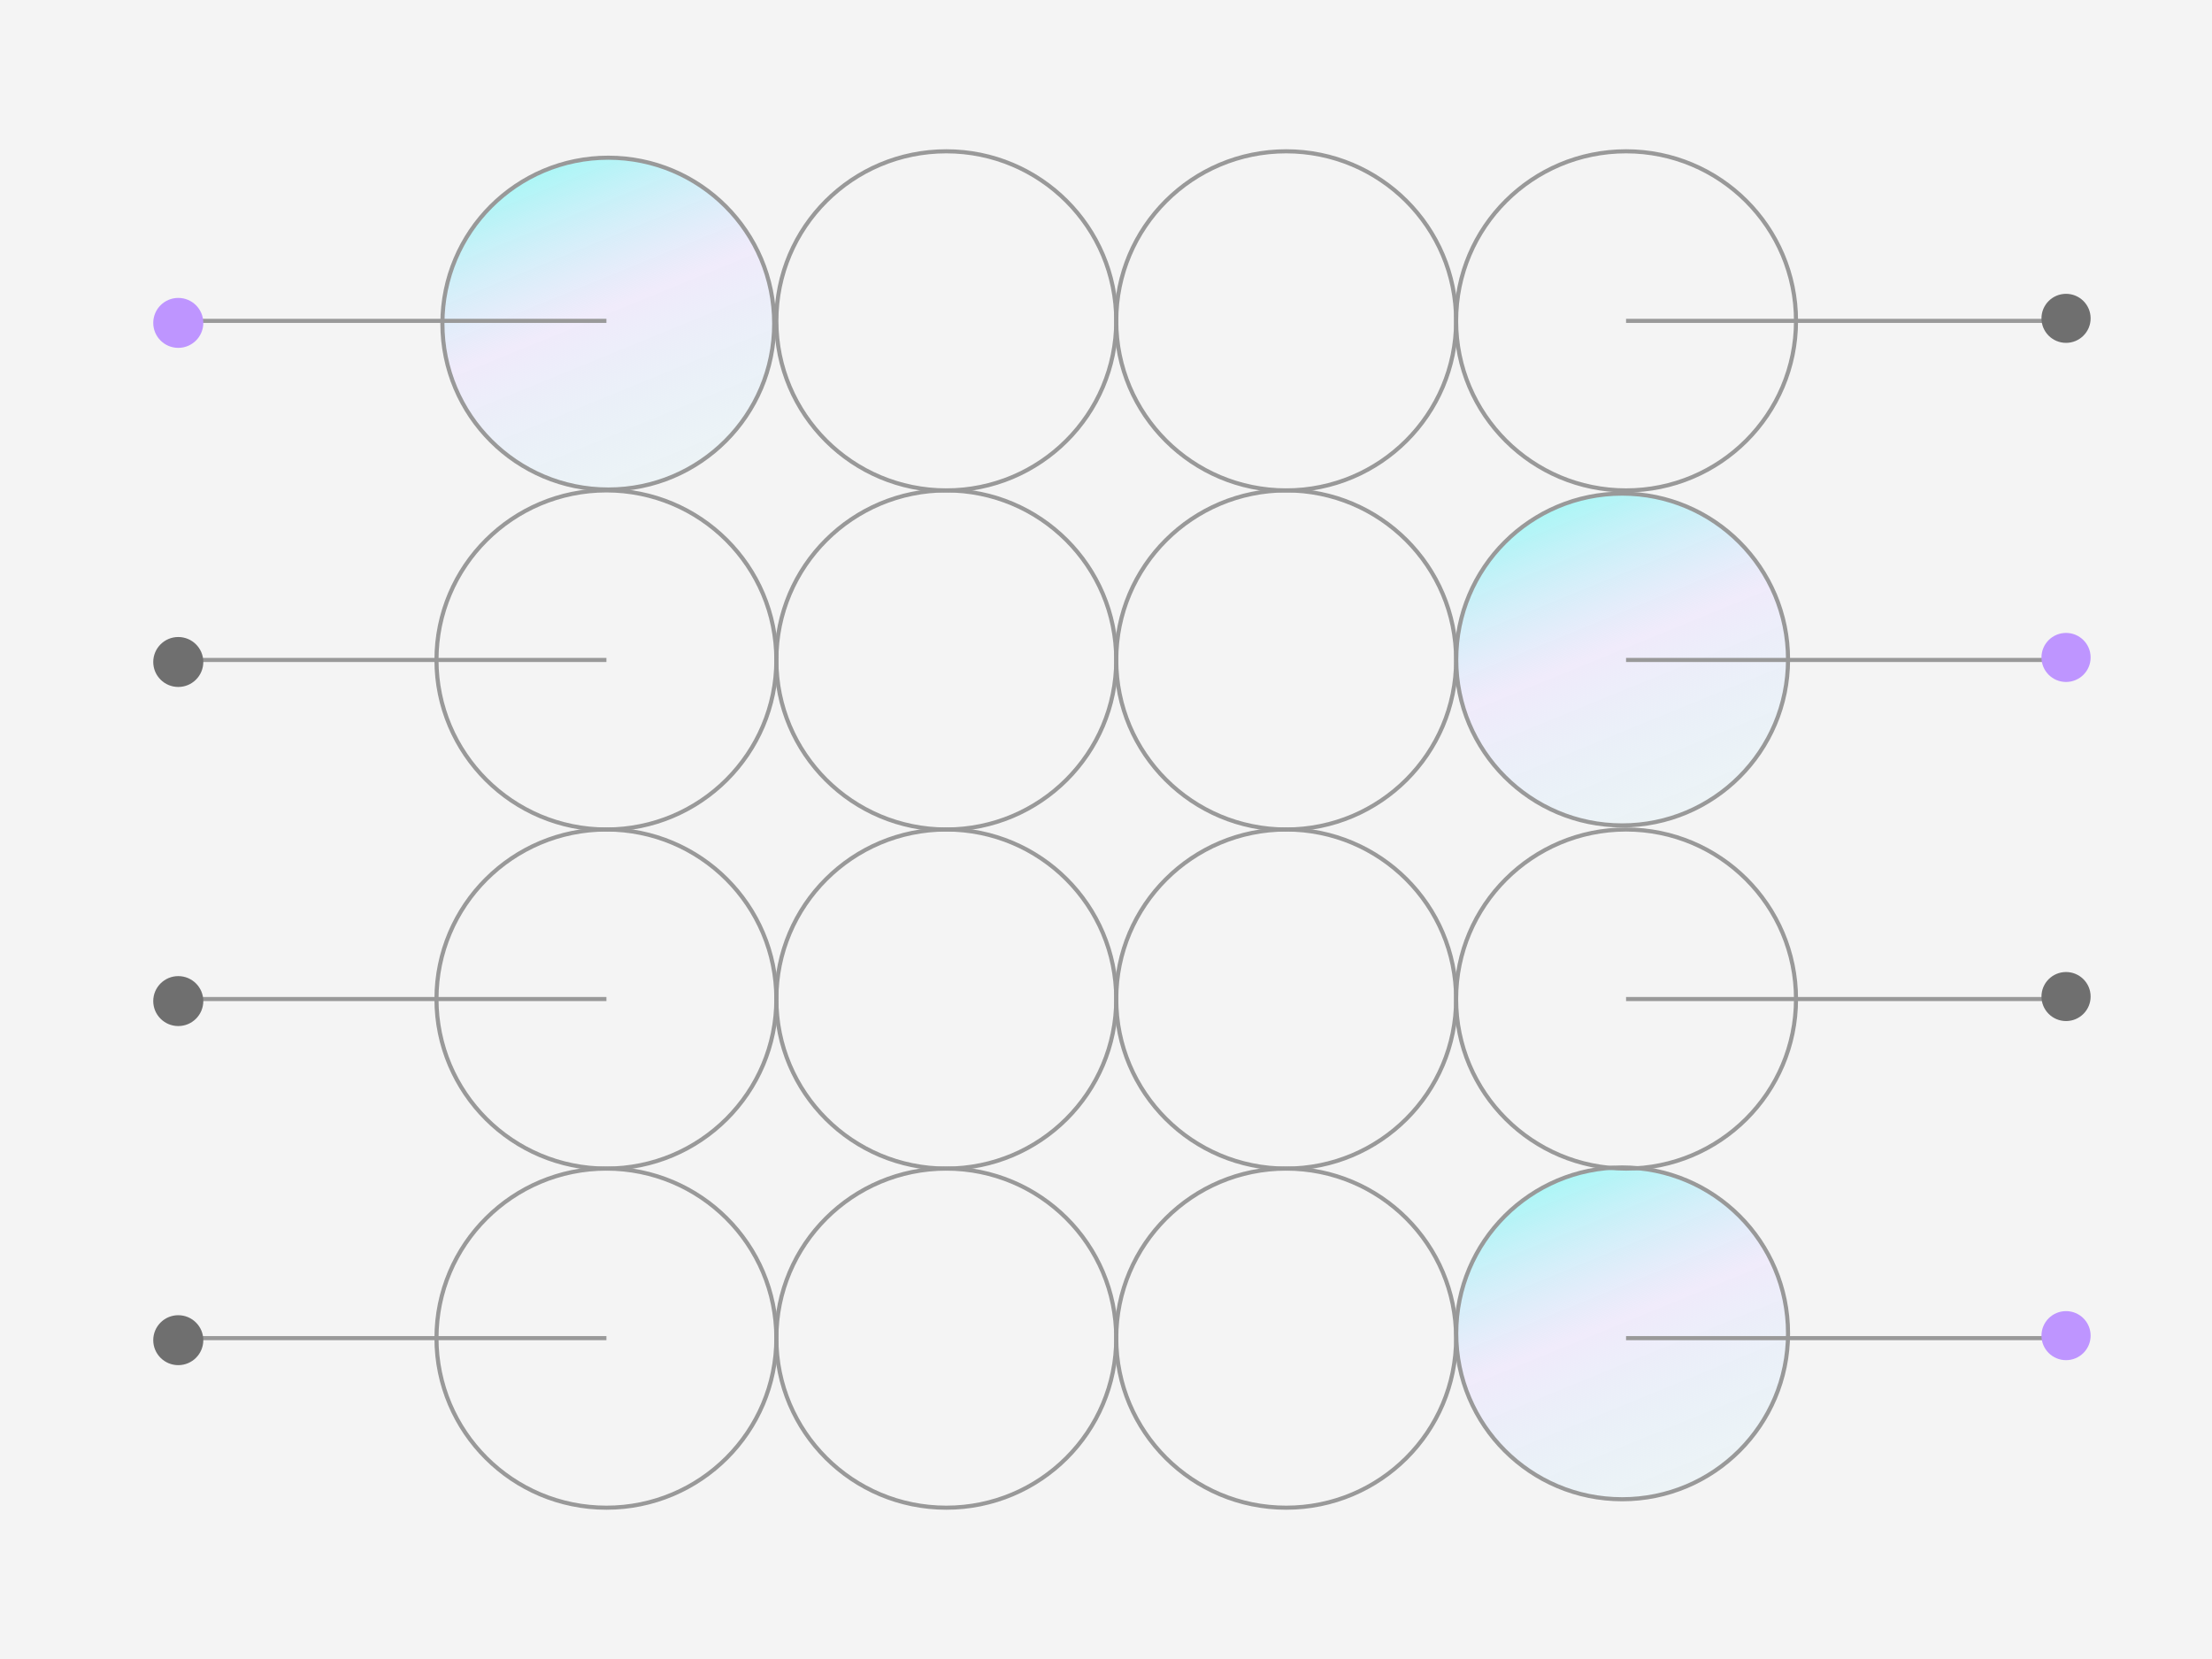
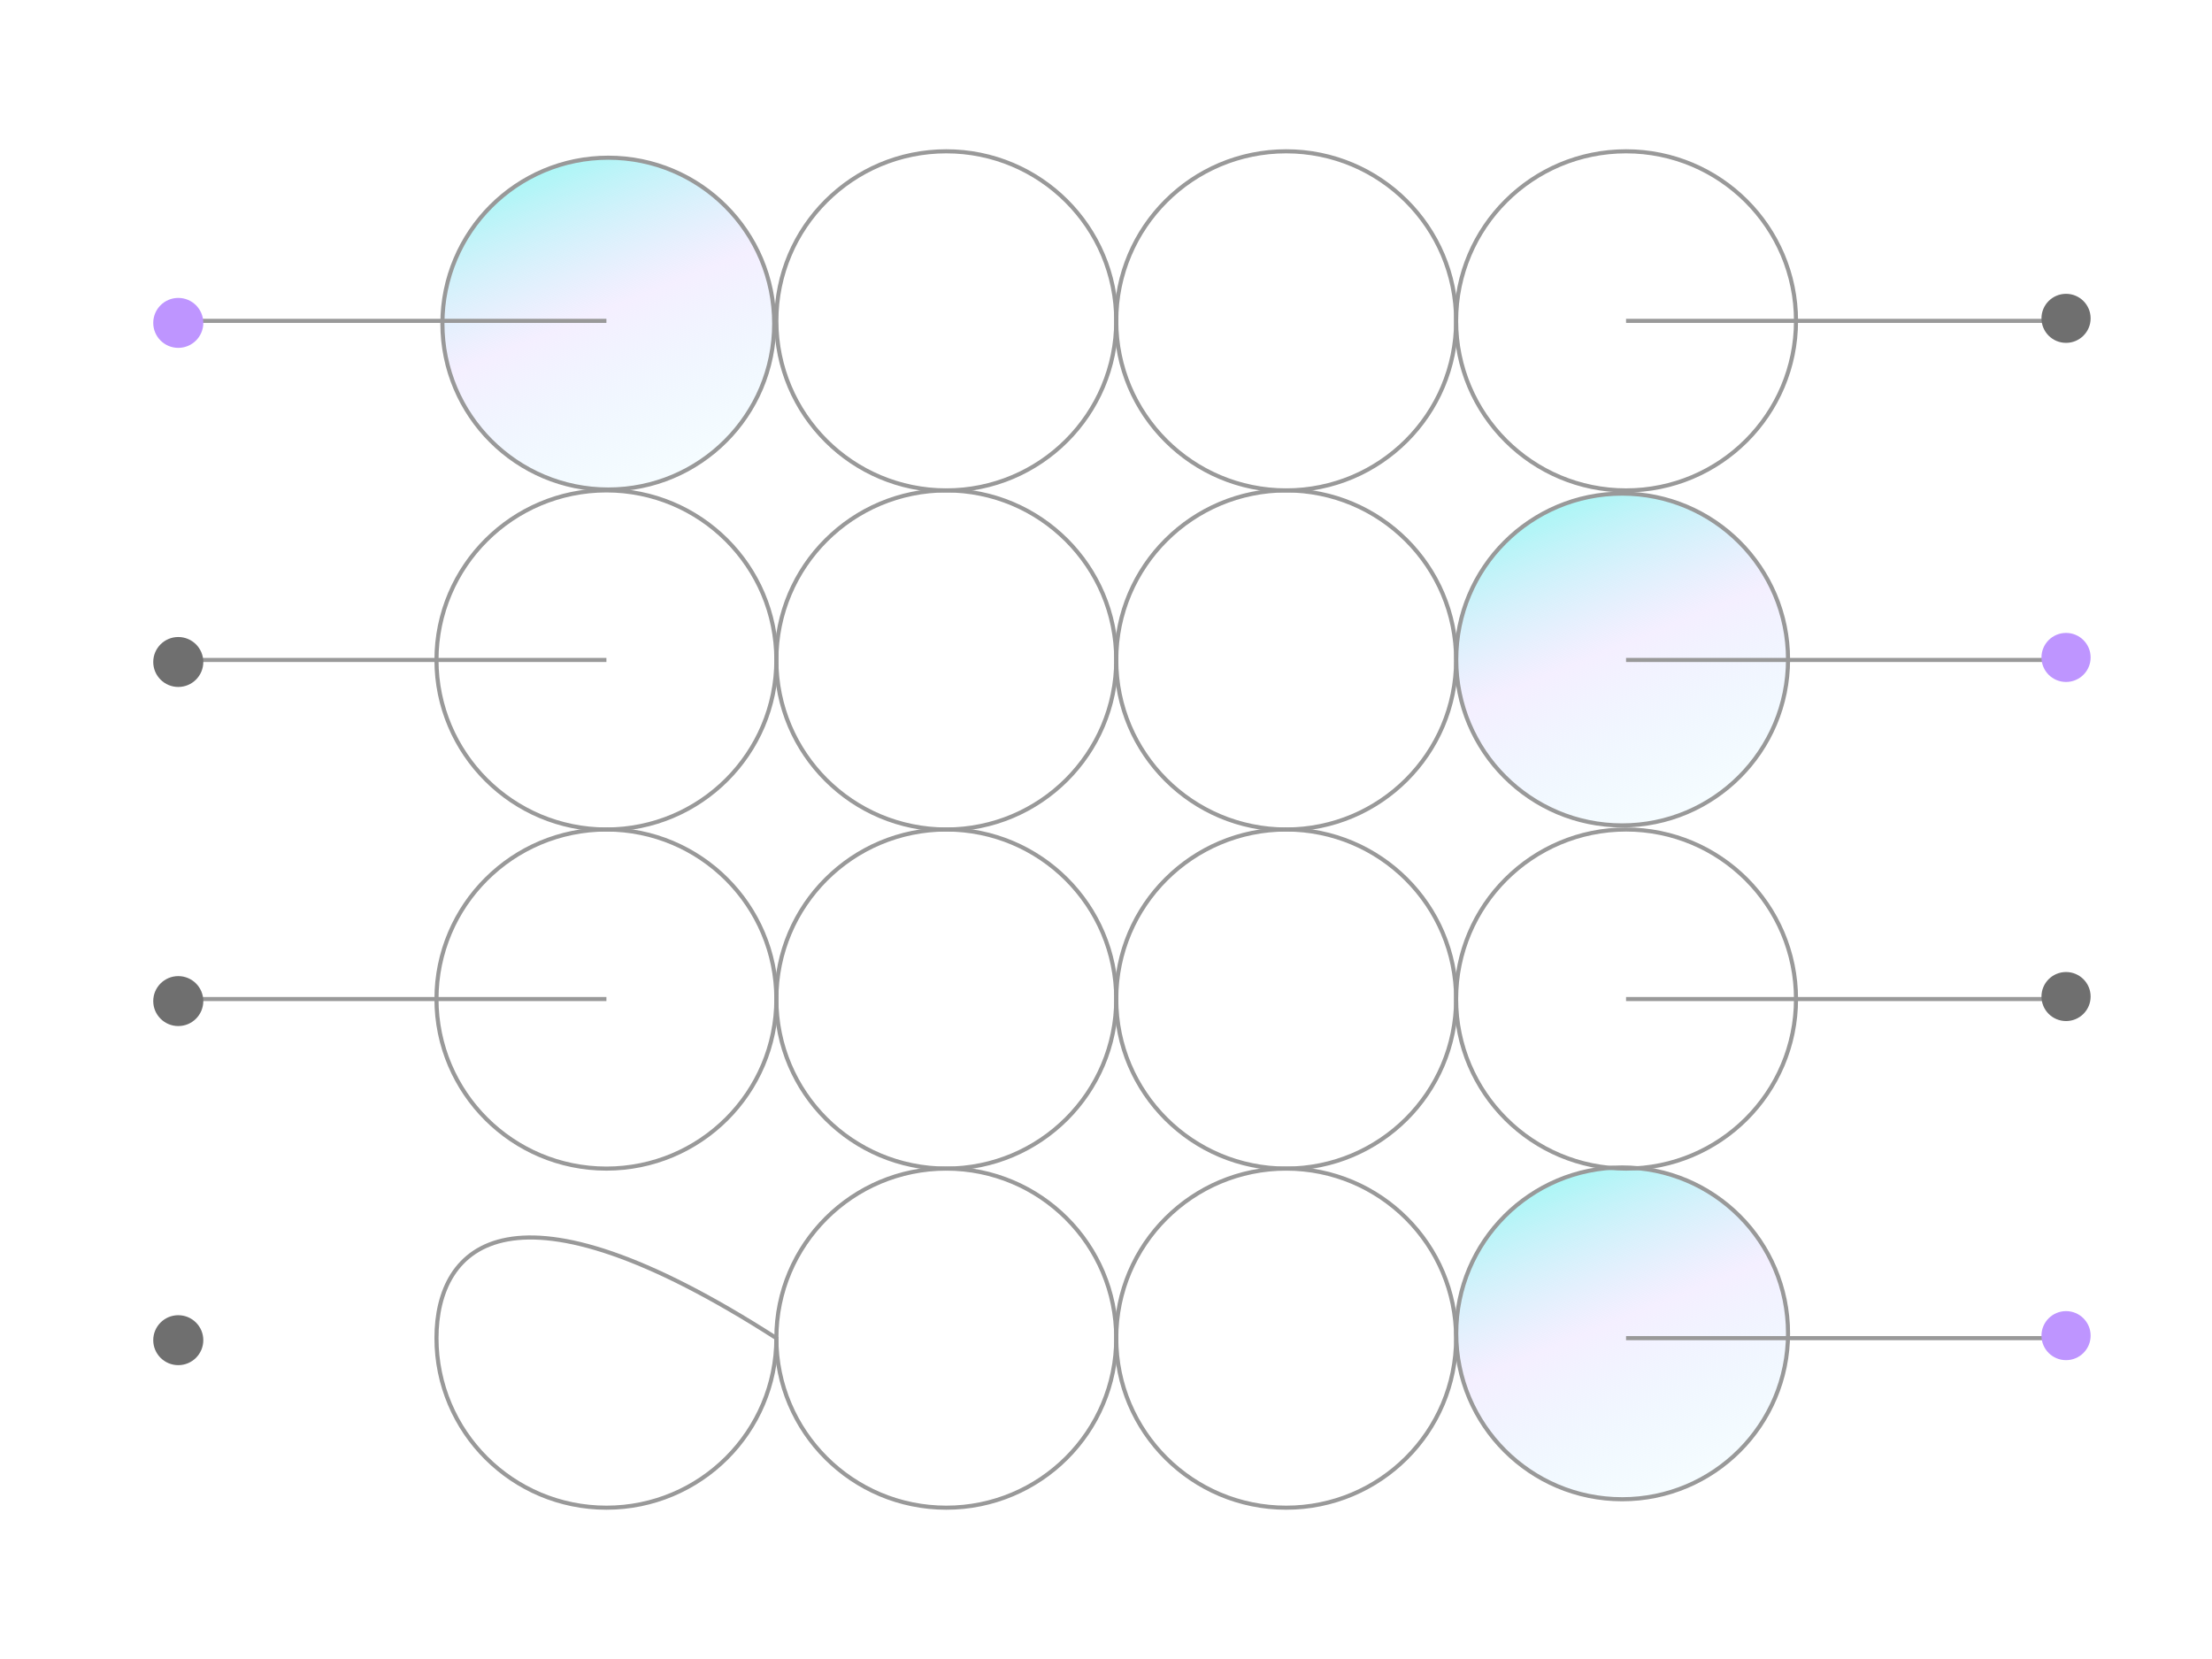
<svg xmlns="http://www.w3.org/2000/svg" width="540" height="405" viewBox="0 0 540 405" fill="none">
-   <rect width="540" height="405" fill="#F4F4F4" />
  <circle cx="396" cy="161" r="40.5" fill="url(#paint0_linear_5877_8376)" stroke="#999999" />
  <circle cx="396" cy="325.5" r="40.5" fill="url(#paint1_linear_5877_8376)" stroke="#999999" />
  <circle cx="148.5" cy="79" r="40.5" fill="url(#paint2_linear_5877_8376)" stroke="#999999" />
  <path d="M231.014 119.719C253.926 119.719 272.5 101.187 272.5 78.328C272.5 55.468 253.926 36.937 231.014 36.937C208.101 36.937 189.527 55.468 189.527 78.328C189.527 101.187 208.101 119.719 231.014 119.719Z" stroke="#999999" stroke-miterlimit="10" />
  <path d="M313.986 119.719C336.898 119.719 355.473 101.187 355.473 78.328C355.473 55.468 336.898 36.937 313.986 36.937C291.074 36.937 272.5 55.468 272.5 78.328C272.5 101.187 291.074 119.719 313.986 119.719Z" stroke="#999999" stroke-miterlimit="10" />
  <path d="M396.958 119.719C419.871 119.719 438.445 101.187 438.445 78.328C438.445 55.468 419.871 36.937 396.958 36.937C374.046 36.937 355.472 55.468 355.472 78.328C355.472 101.187 374.046 119.719 396.958 119.719Z" stroke="#999999" stroke-miterlimit="10" />
  <path d="M148.041 202.5C170.953 202.5 189.527 183.969 189.527 161.109C189.527 138.25 170.953 119.719 148.041 119.719C125.129 119.719 106.555 138.25 106.555 161.109C106.555 183.969 125.129 202.5 148.041 202.5Z" stroke="#999999" stroke-miterlimit="10" />
  <path d="M231.014 202.5C253.926 202.5 272.5 183.969 272.5 161.109C272.5 138.25 253.926 119.719 231.014 119.719C208.101 119.719 189.527 138.25 189.527 161.109C189.527 183.969 208.101 202.5 231.014 202.5Z" stroke="#999999" stroke-miterlimit="10" />
  <path d="M313.986 202.5C336.898 202.5 355.473 183.969 355.473 161.109C355.473 138.25 336.898 119.719 313.986 119.719C291.074 119.719 272.5 138.25 272.5 161.109C272.5 183.969 291.074 202.5 313.986 202.5Z" stroke="#999999" stroke-miterlimit="10" />
  <path d="M148.041 285.281C170.953 285.281 189.527 266.75 189.527 243.891C189.527 221.031 170.953 202.5 148.041 202.5C125.129 202.5 106.555 221.031 106.555 243.891C106.555 266.75 125.129 285.281 148.041 285.281Z" stroke="#999999" stroke-miterlimit="10" />
  <path d="M231.014 285.281C253.926 285.281 272.5 266.75 272.5 243.891C272.5 221.031 253.926 202.5 231.014 202.5C208.101 202.5 189.527 221.031 189.527 243.891C189.527 266.75 208.101 285.281 231.014 285.281Z" stroke="#999999" stroke-miterlimit="10" />
  <path d="M313.986 285.281C336.898 285.281 355.473 266.75 355.473 243.891C355.473 221.031 336.898 202.5 313.986 202.5C291.074 202.5 272.5 221.031 272.5 243.891C272.5 266.75 291.074 285.281 313.986 285.281Z" stroke="#999999" stroke-miterlimit="10" />
  <path d="M396.958 285.281C419.871 285.281 438.445 266.75 438.445 243.891C438.445 221.031 419.871 202.5 396.958 202.5C374.046 202.5 355.472 221.031 355.472 243.891C355.472 266.75 374.046 285.281 396.958 285.281Z" stroke="#999999" stroke-miterlimit="10" />
-   <path d="M148.041 368.063C170.953 368.063 189.527 349.532 189.527 326.672C189.527 303.813 170.953 285.281 148.041 285.281C125.129 285.281 106.555 303.813 106.555 326.672C106.555 349.532 125.129 368.063 148.041 368.063Z" stroke="#999999" stroke-miterlimit="10" />
+   <path d="M148.041 368.063C170.953 368.063 189.527 349.532 189.527 326.672C125.129 285.281 106.555 303.813 106.555 326.672C106.555 349.532 125.129 368.063 148.041 368.063Z" stroke="#999999" stroke-miterlimit="10" />
  <path d="M231.014 368.063C253.926 368.063 272.5 349.532 272.5 326.672C272.5 303.813 253.926 285.281 231.014 285.281C208.101 285.281 189.527 303.813 189.527 326.672C189.527 349.532 208.101 368.063 231.014 368.063Z" stroke="#999999" stroke-miterlimit="10" />
  <path d="M313.986 368.063C336.898 368.063 355.473 349.532 355.473 326.672C355.473 303.813 336.898 285.281 313.986 285.281C291.074 285.281 272.5 303.813 272.5 326.672C272.5 349.532 291.074 368.063 313.986 368.063Z" stroke="#999999" stroke-miterlimit="10" />
  <path d="M42.02 78.328H148.041" stroke="#999999" stroke-miterlimit="10" />
  <path d="M396.958 78.328H502.979" stroke="#999999" stroke-miterlimit="10" />
  <path d="M396.958 161.109H502.979" stroke="#999999" stroke-miterlimit="10" />
  <path d="M396.958 243.891H502.979" stroke="#999999" stroke-miterlimit="10" />
  <path d="M396.958 326.672H502.979" stroke="#999999" stroke-miterlimit="10" />
  <path d="M42.02 161.109H148.041" stroke="#999999" stroke-miterlimit="10" />
  <path d="M42.02 243.891H148.041" stroke="#999999" stroke-miterlimit="10" />
-   <path d="M42.02 326.672H148.041" stroke="#999999" stroke-miterlimit="10" />
  <path d="M43.521 84.921C46.896 84.921 49.631 82.192 49.631 78.825C49.631 75.458 46.896 72.729 43.521 72.729C40.147 72.729 37.411 75.458 37.411 78.825C37.411 82.192 40.147 84.921 43.521 84.921Z" fill="#BE95FF" />
  <path d="M43.521 167.702C46.896 167.702 49.631 164.973 49.631 161.606C49.631 158.24 46.896 155.51 43.521 155.51C40.147 155.51 37.411 158.24 37.411 161.606C37.411 164.973 40.147 167.702 43.521 167.702Z" fill="#6F6F6F" />
  <path d="M43.521 250.484C46.896 250.484 49.631 247.754 49.631 244.388C49.631 241.021 46.896 238.292 43.521 238.292C40.147 238.292 37.411 241.021 37.411 244.388C37.411 247.754 40.147 250.484 43.521 250.484Z" fill="#6F6F6F" />
  <path d="M43.521 333.265C46.896 333.265 49.631 330.536 49.631 327.169C49.631 323.802 46.896 321.073 43.521 321.073C40.147 321.073 37.411 323.802 37.411 327.169C37.411 330.536 40.147 333.265 43.521 333.265Z" fill="#6F6F6F" />
  <path d="M504.37 332.045C507.683 332.045 510.37 329.365 510.37 326.059C510.37 322.753 507.683 320.073 504.37 320.073C501.056 320.073 498.37 322.753 498.37 326.059C498.37 329.365 501.056 332.045 504.37 332.045Z" fill="#BE95FF" />
  <path d="M504.37 249.264C507.683 249.264 510.37 246.584 510.37 243.278C510.37 239.972 507.683 237.292 504.37 237.292C501.056 237.292 498.37 239.972 498.37 243.278C498.37 246.584 501.056 249.264 504.37 249.264Z" fill="#6F6F6F" />
  <path d="M504.37 166.483C507.683 166.483 510.37 163.803 510.37 160.496C510.37 157.19 507.683 154.51 504.37 154.51C501.056 154.51 498.37 157.19 498.37 160.496C498.37 163.803 501.056 166.483 504.37 166.483Z" fill="#BE95FF" />
  <path d="M504.37 83.701C507.683 83.701 510.37 81.021 510.37 77.715C510.37 74.409 507.683 71.729 504.37 71.729C501.056 71.729 498.37 74.409 498.37 77.715C498.37 81.021 501.056 83.701 504.37 83.701Z" fill="#6F6F6F" />
  <defs>
    <linearGradient id="paint0_linear_5877_8376" x1="366.376" y1="129.48" x2="396" y2="202" gradientUnits="userSpaceOnUse">
      <stop stop-color="#ACF6F6" />
      <stop offset="0.474" stop-color="#EDE5FF" stop-opacity="0.6" />
      <stop offset="1" stop-color="#CCEEFF" stop-opacity="0.2" />
    </linearGradient>
    <linearGradient id="paint1_linear_5877_8376" x1="366.376" y1="293.98" x2="396" y2="366.5" gradientUnits="userSpaceOnUse">
      <stop stop-color="#ACF6F6" />
      <stop offset="0.474" stop-color="#EDE5FF" stop-opacity="0.6" />
      <stop offset="1" stop-color="#CCEEFF" stop-opacity="0.2" />
    </linearGradient>
    <linearGradient id="paint2_linear_5877_8376" x1="118.876" y1="47.48" x2="148.5" y2="120" gradientUnits="userSpaceOnUse">
      <stop stop-color="#ACF6F6" />
      <stop offset="0.474" stop-color="#EDE5FF" stop-opacity="0.6" />
      <stop offset="1" stop-color="#CCEEFF" stop-opacity="0.2" />
    </linearGradient>
  </defs>
</svg>